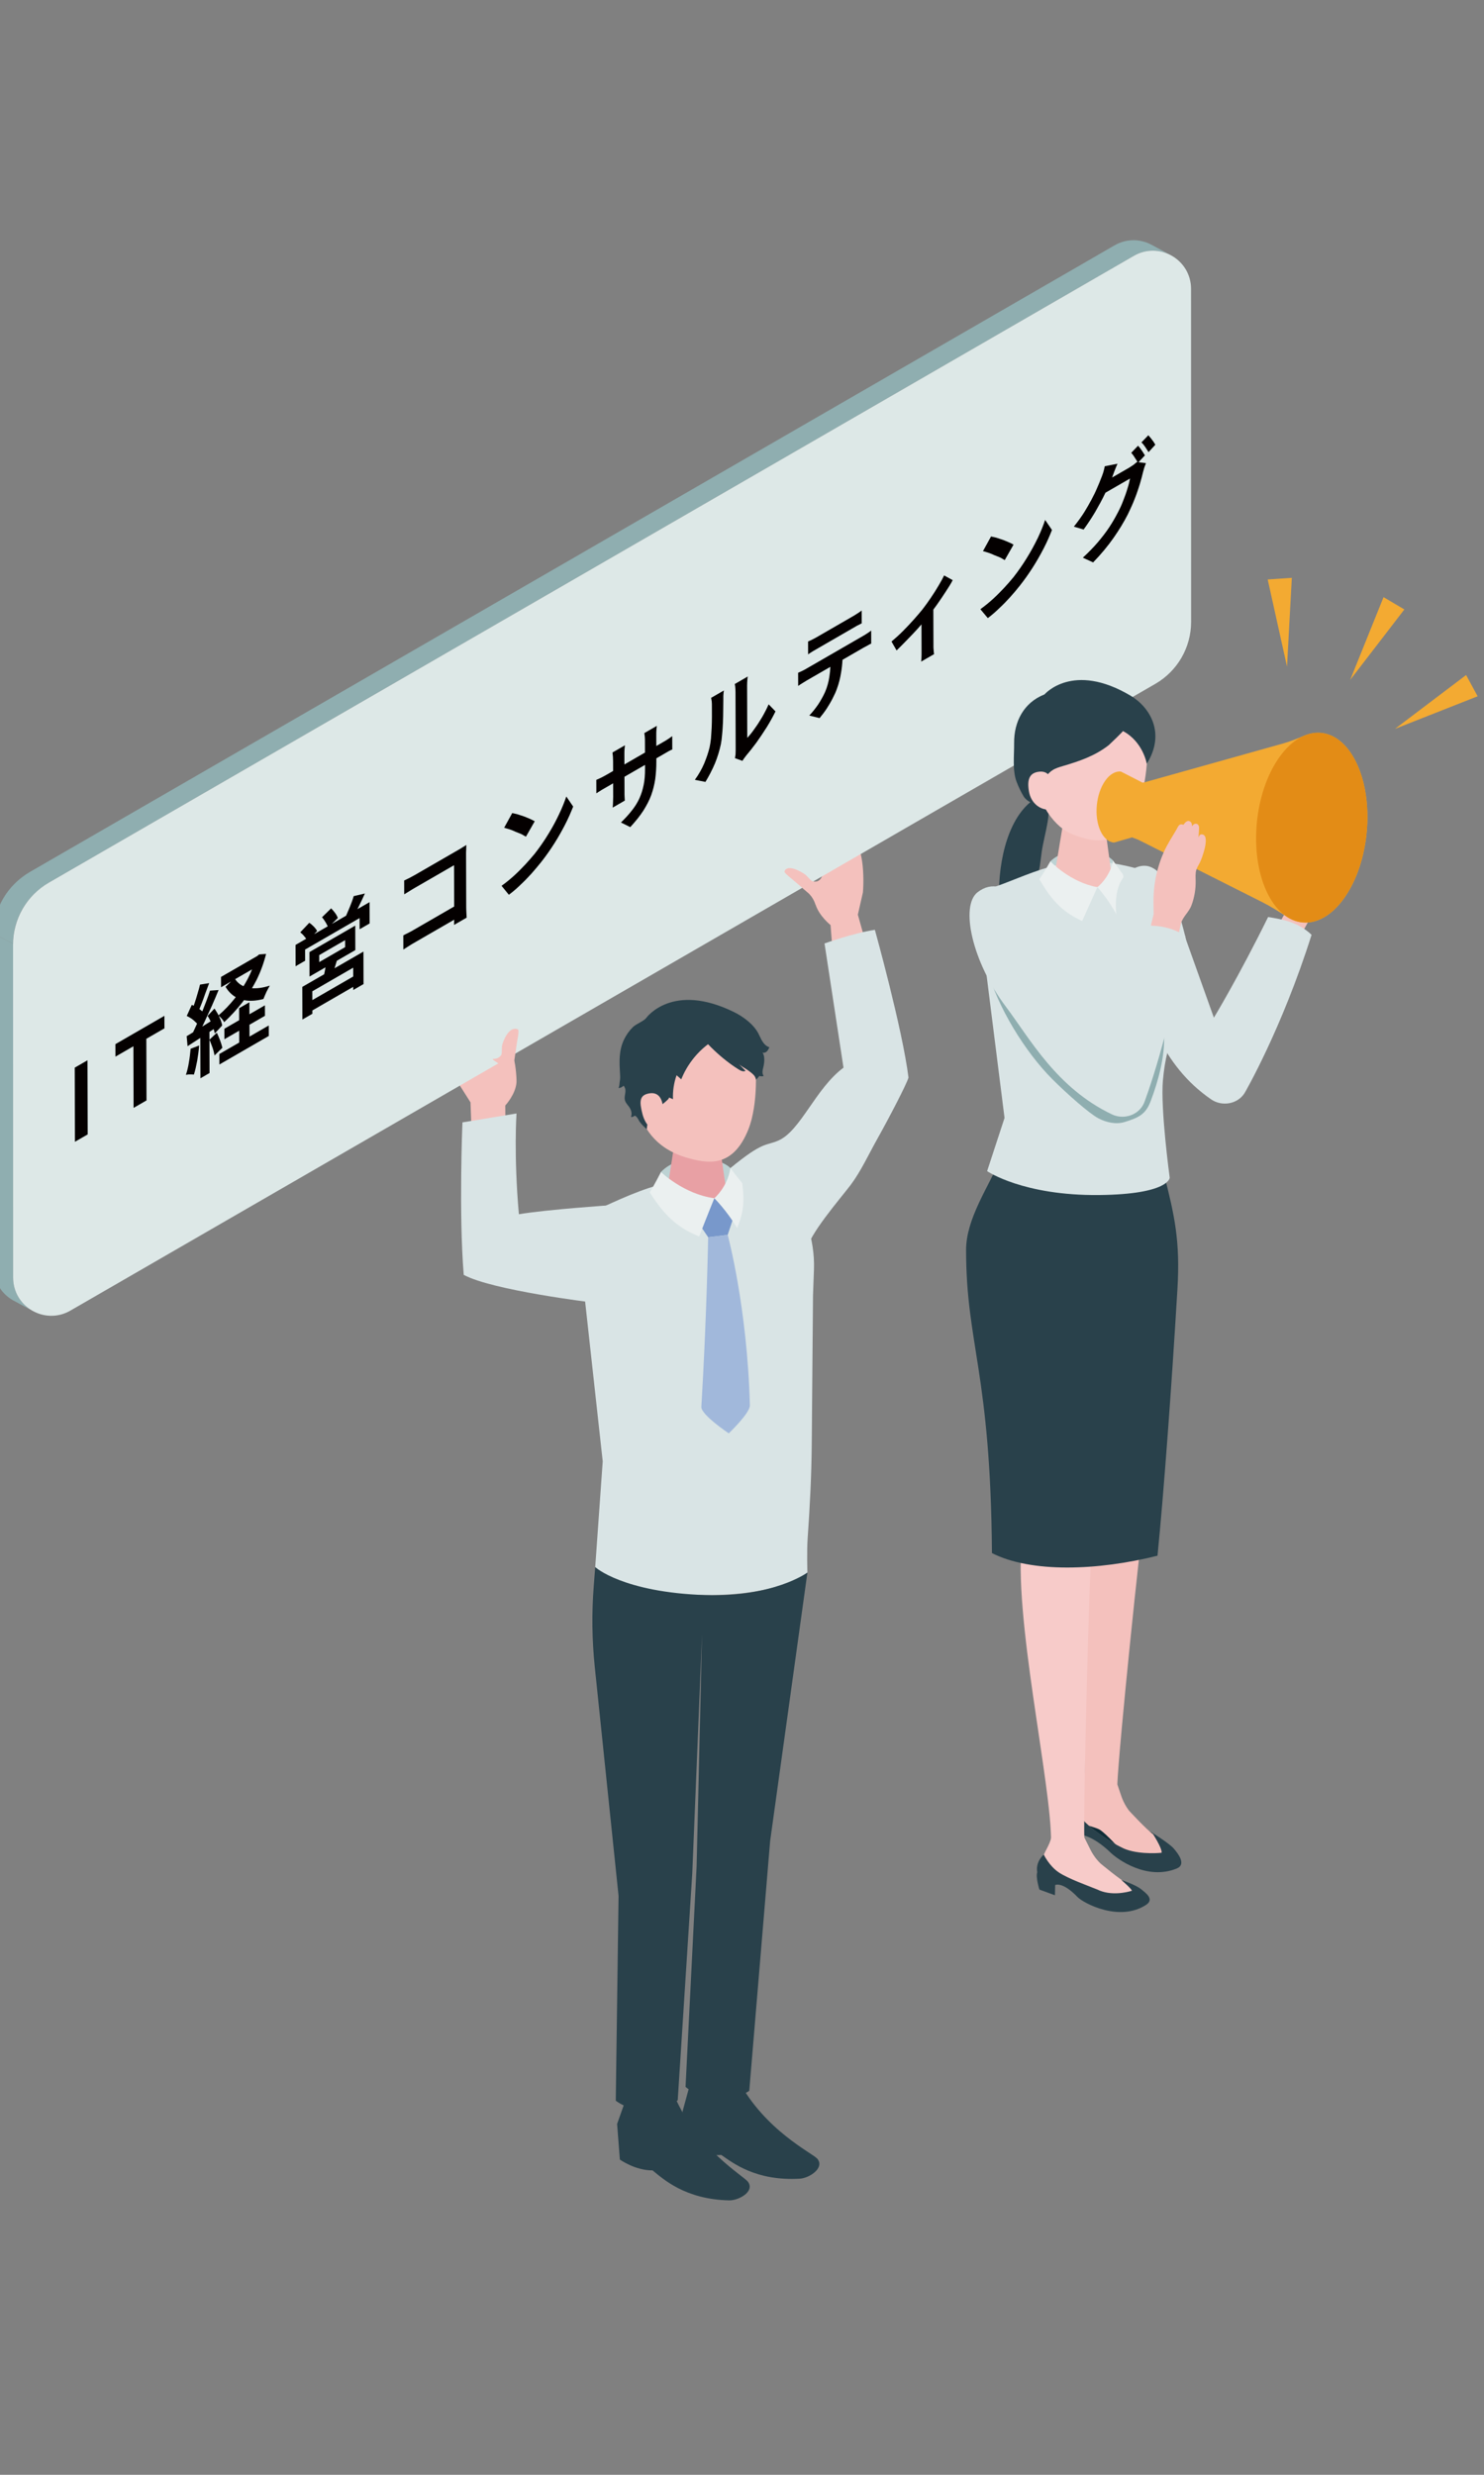
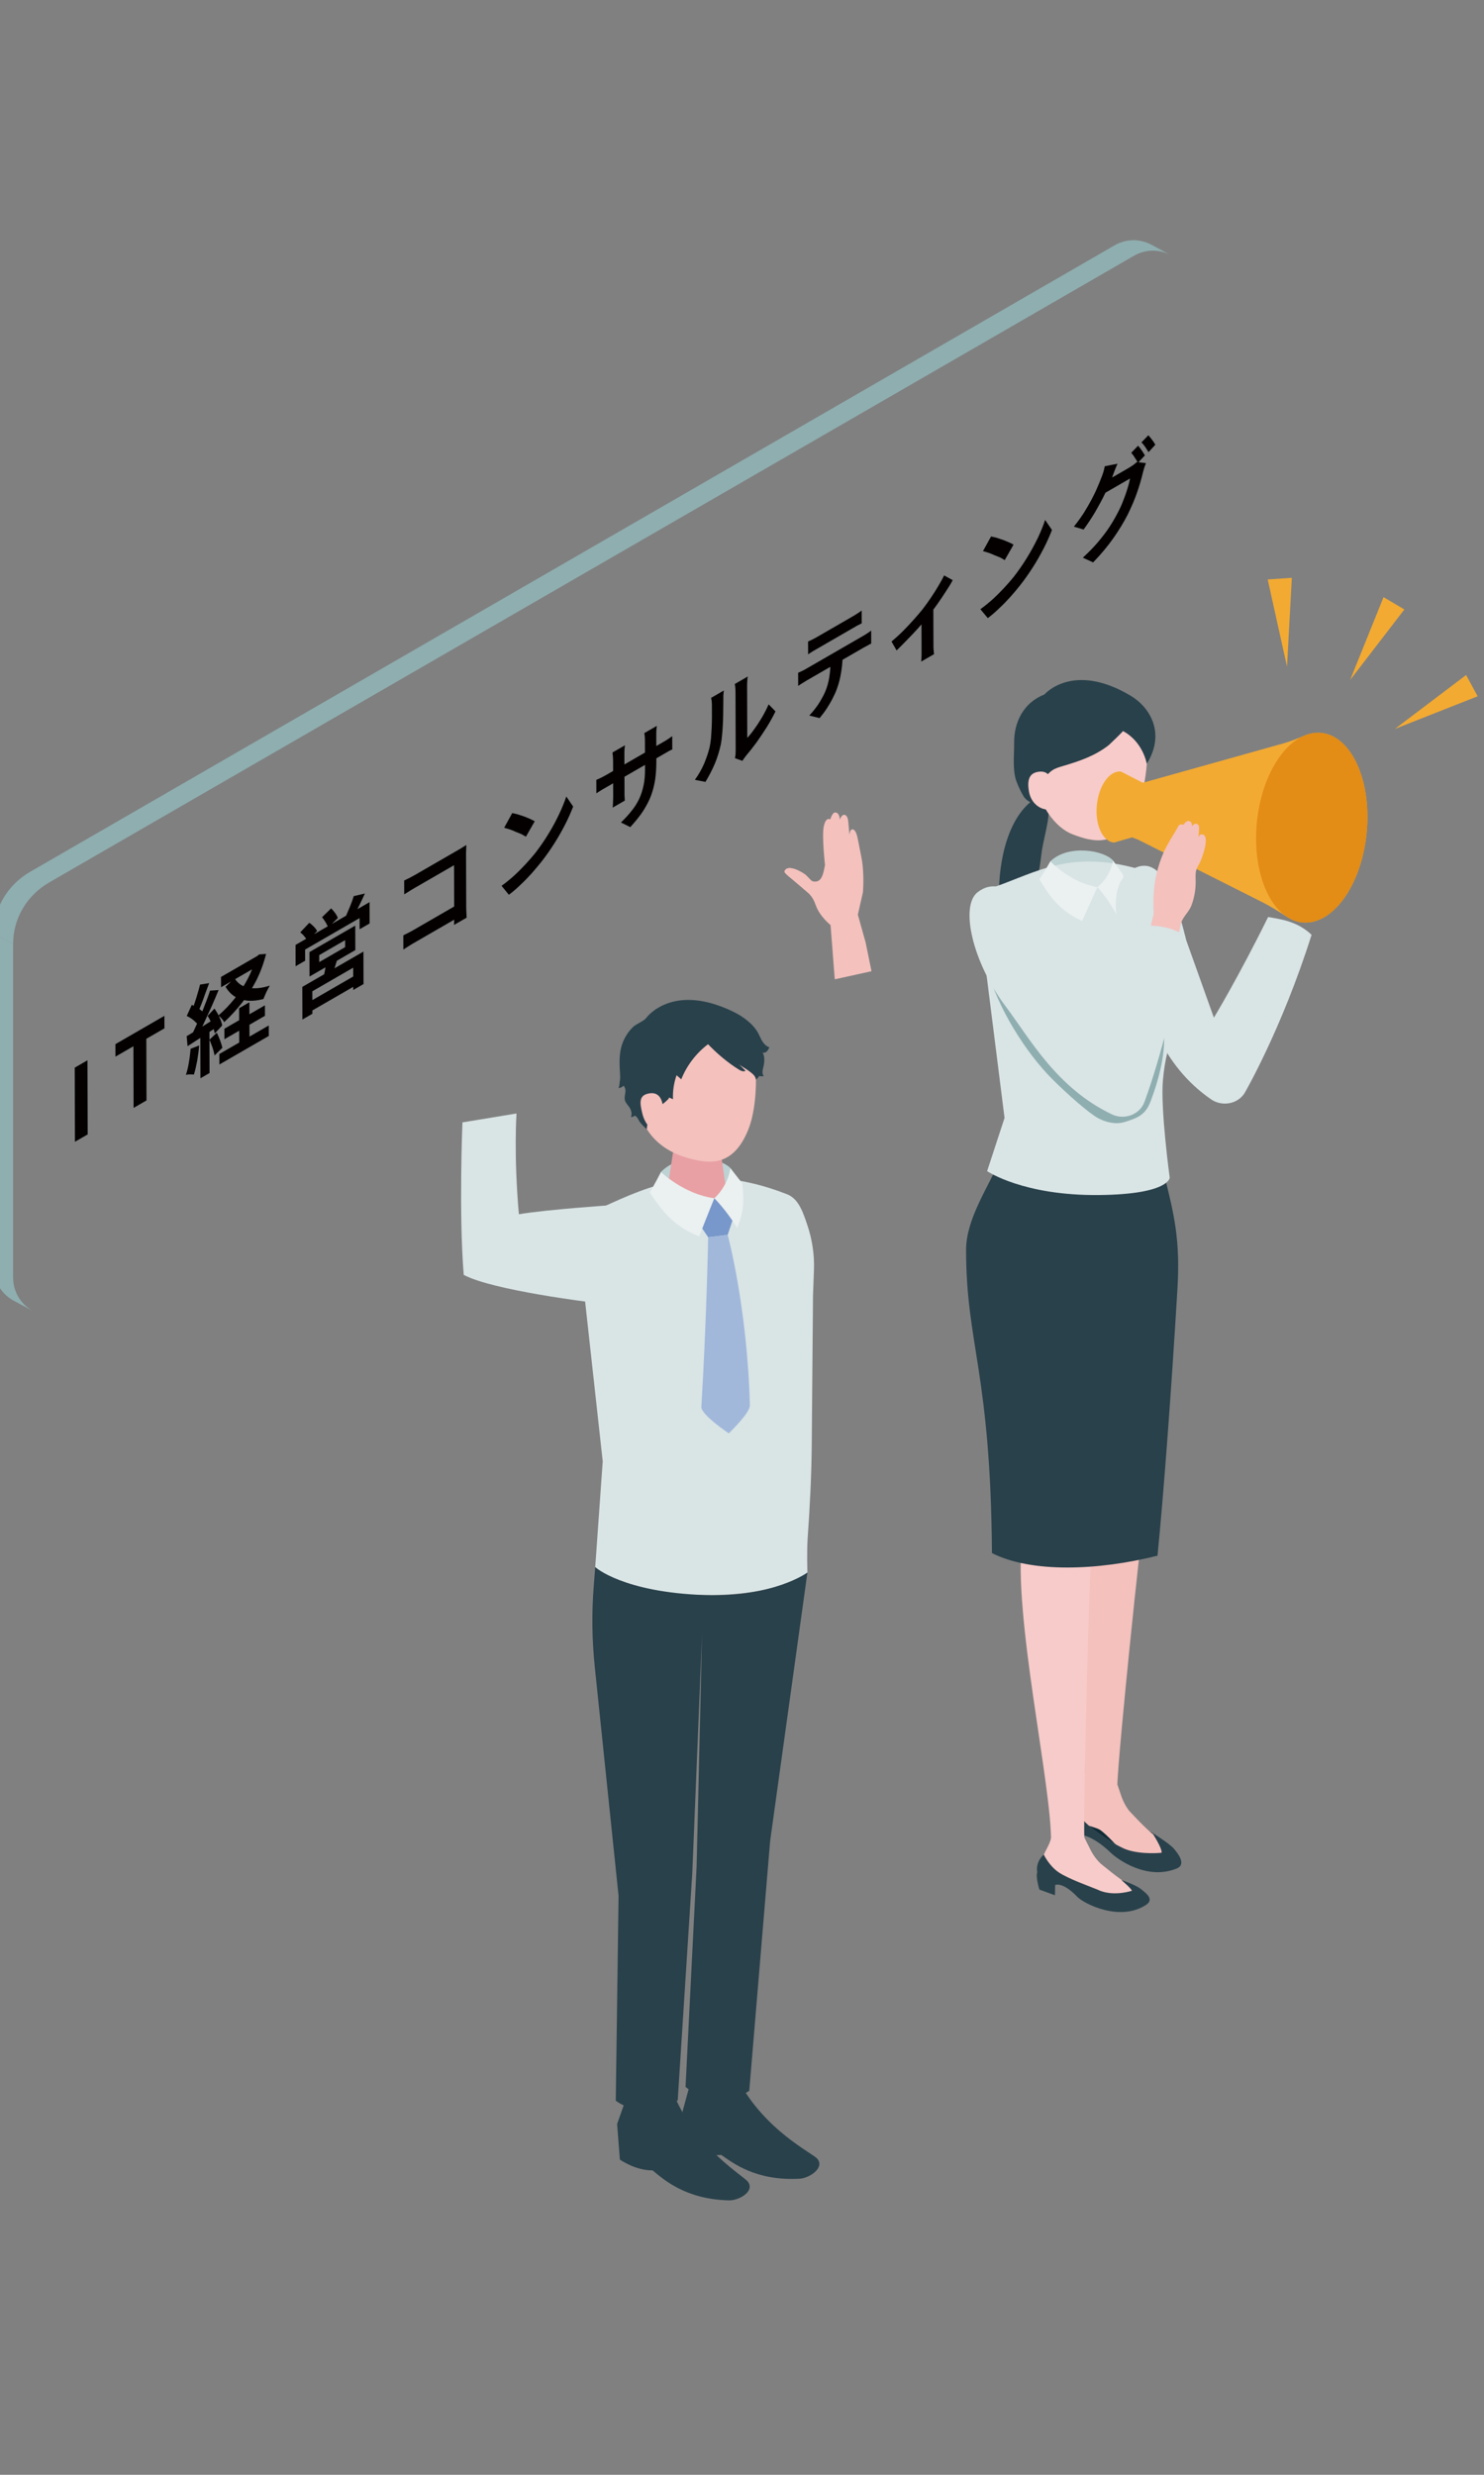
<svg xmlns="http://www.w3.org/2000/svg" id="_レイヤー_1" data-name="レイヤー_1" width="180" height="300" version="1.1" viewBox="0 0 180 300">
  <rect x="0" y="0" width="180" height="300" fill="#808080" stroke="none" />
  <defs>
    <style>
      .st0 {
        fill: #e38c16;
      }

      .st1 {
        fill: #dde8e7;
      }

      .st2 {
        fill: #29414b;
      }

      .st3 {
        fill: #8faeb0;
      }

      .st4 {
        fill: #f3aa32;
      }

      .st5 {
        fill: #040000;
      }

      .st6 {
        fill: #f7cbc9;
      }

      .st7 {
        fill: none;
      }

      .st8 {
        fill: #102c36;
      }

      .st9 {
        fill: #ebf0f0;
      }

      .st10 {
        isolation: isolate;
      }

      .st11 {
        fill: #f4c1bd;
      }

      .st12 {
        fill: #bdd2d3;
      }

      .st13 {
        fill: #e8a0a4;
      }

      .st14 {
        fill: #7898cb;
      }

      .st15 {
        fill: #d9e4e5;
      }

      .st16 {
        fill: #a1b8db;
      }

      .st17 {
        clip-path: url(#clippath);
      }
    </style>
    <clipPath id="clippath">
      <polygon class="st7" points="9.092 139.519 9.059 127.949 140.13 52.275 140.163 63.845 9.092 139.519" />
    </clipPath>
  </defs>
  <g>
    <g>
      <path class="st11" d="M104.984,114.205l-.932-3.329.613-2.69c.11-1.206.07-3.006-.167-4.193-.258-1.291-.438-2.255-.513-2.569-.112-.468-.323-.97-.663-.875-.256.072-.292.669-.292.669,0,0-.124-1.613-.168-1.839-.044-.226-.186-.649-.511-.605-.324.044-.476.592-.476.592-.053-.663-.308-.885-.584-.878-.349.009-.587.849-.587.849,0,0-.532-.401-.793.877-.235,1.148.156,4.646.156,4.646-.139.701-.251,1.384-.62,1.785-.225.245-.636.312-.937.169-.185-.088-.655-.658-.818-.781-.441-.334-2.072-1.285-2.502-.493-.024.043-.041.093-.034.141.008.055.045.101.083.143.247.276.556.519.841.751.606.495,1.188,1.017,1.786,1.521.014.012.029.024.045.037.485.387.818.919,1.006,1.51.453,1.421,1.825,2.495,1.825,2.495l.509,6.577,4.457-.982-.722-3.53Z" />
-       <path class="st15" d="M106.117,112.715s3.343,12.017,4.078,17.91c-.23.802-2.239,4.676-3.862,7.579-.998,1.784-1.931,3.807-3.143,5.422-1.206,1.607-5.221,6.171-5.432,8.173-.101.955-2.242-1.182-3.204-1.206-1.186-.03-2.89-.295-3.193-1.686-.405-1.858-4.312-6.042-2.768-7.31,4.035-3.312,4.282-2.662,5.817-3.336,2.714-1.191,4.491-6.302,7.901-8.837l-2.301-15.056s3.511-1.27,6.108-1.653Z" />
      <g>
        <path class="st15" d="M72.196,189.97l.91-12.822-2.797-25.379c-.366-2.19.51-4.413,2.897-5.494,5.486-2.484,11.908-5.568,22.273-1.499,1.42.557,1.95,2.269,2.44,3.71.586,1.724.874,3.584.808,5.414,0,.002-.114,3.145-.114,3.145-.051,5.998-.102,11.996-.153,17.995-.032,3.802-.222,7.553-.492,11.344-.119,1.668-.034,4.245-.034,4.245,0,0-3.119,2.78-12.362,2.731-10.068-.053-13.375-3.39-13.375-3.39Z" />
        <path class="st2" d="M75.986,254.266l-1.135,3.206.335,4.314s1.852,1.328,3.963,1.311c1.314,1.06,3.946,3.519,9.294,3.635,1.153.025,3.143-1.066,2.283-2.247-.531-.728-6.108-3.909-8.889-10.331-2.997-.294-5.85.113-5.85.113Z" />
        <path class="st2" d="M83.684,252.675l-.897,3.287.651,4.274s1.944,1.176,4.047.989c1.388.952,4.193,3.192,9.533,2.879,1.152-.067,3.056-1.315,2.111-2.423-.582-.683-6.376-3.408-9.621-9.588-3.01-.053-5.825.582-5.825.582Z" />
        <path class="st12" d="M88.592,141.597c-1.254-1.341-6.124-1.958-8.421.473-.166,1.188-.409,1.96-.409,1.96l4.208,1.511,4.517-.638s.22-2.384.105-3.306Z" />
        <path class="st13" d="M84.454,137.522c-1.811,0-2.774,1.019-2.774,1.902l-.918,5.915c.084,1.024,1.825,1.854,3.889,1.854s3.669-.83,3.585-1.854l-.893-6.184c-.074-.899-1.078-1.633-2.889-1.633Z" />
        <path class="st11" d="M83.709,123.097c-5.157.039-6.58,3.911-6.58,8.61,0,6.12,4.025,8.003,6.092,8.605,2.519.734,5.649,1.389,7.565-3.434,1.139-2.868,1.099-7.853.467-9.786-.551-1.684-2.386-4.034-7.543-3.995Z" />
        <polygon class="st14" points="89.027 147.403 86.643 145.251 84.804 148.369 85.896 149.982 88.264 149.692 89.027 147.403" />
        <path class="st16" d="M88.264,149.692l-2.368.29s-.191,10.074-.826,20.555c-.058.959,3.325,3.216,3.325,3.216,0,0,2.587-2.458,2.562-3.402-.316-11.909-2.693-20.659-2.693-20.659Z" />
        <path class="st2" d="M87.598,128.187c-.608-.508-1.187-1.051-1.716-1.606-1.442,1.09-2.58,2.58-3.25,4.259-.188-.167-.377-.334-.565-.5-.331.929-.48,1.923-.436,2.908-.172-.073-.343-.145-.515-.218.278.117-1.457,1.341-1.594,1.458-.7.597-1.013,1.49-1.068,2.389-.306-.242-.577-.527-.82-.832-.203-.254-.272-.587-.559-.766-.022-.014-.046-.027-.073-.027-.042,0-.076.033-.109.059-.101.08-.241.109-.365.076.188-.398.019-.879-.241-1.235-.159-.218-.354-.417-.453-.669-.191-.49.095-.948.015-1.435-.021-.129-.083-.246-.145-.361-.008-.016-.017-.032-.032-.042-.043-.029-.096.013-.134.048-.14.129-.333.2-.524.192.141-.191.115-.585.164-.819.065-.308.046-.627.027-.941-.087-1.431-.15-2.746.474-4.08.266-.57.632-1.088,1.079-1.53.418-.413,1.342-.718,1.65-1.145.001-.002,3.15-4.359,10.618-.686,1.116.549,2.35,1.454,2.947,2.569.176.329.31.68.51.995.2.315.481.599.84.7-.08.181-.164.366-.306.504-.138.134-.347.215-.536.147.304.35.236,1.173.148,1.596-.044.209-.111.413-.134.625s.004.44.131.611c-.163.06-.349.059-.511-.003-.132.15-.259.314-.404.449-.093-.27-.131-.413-.349-.624-.204-.197-.435-.366-.665-.53-.362-.258-.819-.471-1.135-.786.291.29.581.581.872.871-.261.149-.585-.007-.84-.166-.683-.427-1.356-.921-1.996-1.456Z" />
        <path class="st11" d="M80.389,134.052s-.089-1.747-1.59-1.518c-1.281.195-1.251,1.026-.88,2.482.371,1.456,1.261,2.148,2.162,2.108.901-.041.308-3.072.308-3.072Z" />
        <path class="st2" d="M75.027,229.82l-2.886-27.763c-.338-3.25-.38-6.523-.125-9.78l.18-2.306s3.353,3.059,13.375,3.39c8.244.272,12.362-2.731,12.362-2.731l-4.521,32.547-2.531,30.274s-1.186.933-3.641.877c-2.78-.064-4.088-1.358-4.088-1.358l1.344-26.76.655-28.05-1.184,28.932-1.763,27.504s-1.416,1.25-3.717,1.257c-2.327.007-3.798-1.204-3.798-1.204l.338-24.828Z" />
        <path class="st9" d="M86.643,145.251s-.981,2.416-1.839,4.635c-2.388-.98-4.019-2.227-5.995-5.345.57-.906,1.363-2.47,1.363-2.47,0,0,2.78,2.698,6.472,3.18Z" />
        <path class="st9" d="M86.643,145.251s1.595-1.333,1.95-3.654c0,0,.917,1.203,1.432,1.822.389,2.686-.044,4.007-.613,5.448-1.275-2.134-2.768-3.616-2.768-3.616" />
      </g>
-       <path class="st11" d="M57.229,137.97l-.159-4.339-1.52-2.396c-.491-1.115-.987-2.829-1.07-4.012-.09-1.286-.172-2.243-.18-2.559-.012-.471.082-.998.504-.992.318.005.54.562.54.562,0,0-.343-1.558-.359-1.783-.017-.225.02-.661.409-.699.389-.038.729.443.729.443-.139-.641.089-.914.412-.975.407-.077.936.659.936.659,0,0,.495-.51,1.182.635.617,1.029,1.22,4.438,1.22,4.438.372.63.708,1.249,1.256,1.537.335.176.83.139,1.135-.071.188-.129.423,2.174.383,2.78-.096,1.457-1.361,2.812-1.361,2.812l.036,4.25-4.092-.291Z" />
      <g>
        <g>
          <path class="st3" d="M1.592,154.869c0,1.794.978,3.249,2.342,4.024l-2.363-1.271c-1.365-.775-2.332-2.224-2.332-4.018v-40.446s2.353,1.265,2.353,1.265v40.446Z" />
          <path class="st3" d="M3.652,105.685L135.18,29.747c1.536-.887,3.262-.78,4.61-.011l2.362,1.27c-1.349-.774-3.08-.883-4.619.005L5.93,106.993c-2.672,1.565-4.338,4.33-4.338,7.43l-2.363-1.271c0-3.1,1.739-5.917,4.424-7.467Z" />
        </g>
-         <path class="st1" d="M5.923,106.997L137.525,31.016c3.085-1.781,6.942.445,6.942,4.008l.008,40.357c0,3.1-1.654,5.965-4.339,7.515L8.534,158.877c-3.085,1.781-6.942-.445-6.942-4.008l-.008-40.357c0-3.1,1.654-5.965,4.339-7.515Z" />
      </g>
      <path class="st11" d="M99.446,106.645c-.225.245-.636.312-.937.169-.185-.088-.655-.658-.818-.781-.441-.334-2.072-1.285-2.502-.493-.024.043-.041.093-.034.141.008.055.045.101.083.143.247.276.556.519.841.751.606.495,1.188,1.017,1.786,1.521.014.012.029.024.045.037.485.387.818.919,1.006,1.51,0,0,.9-3.4.531-2.999Z" />
-       <path class="st11" d="M59.844,128.357c.397.027.813-.197.962-.498.092-.186.044-.907.088-1.104.118-.532.785-2.298,1.805-2.012.056.016.111.039.145.079.038.045.042.103.043.158.006.362-.07.742-.133,1.098-.133.758-.223,1.519-.341,2.279-.003.018-.006.037-.01.056-.114.6.121.574.105,1.632,0,0-3.313-1.731-2.664-1.687Z" />
+       <path class="st11" d="M59.844,128.357Z" />
      <path class="st15" d="M74.459,146.069s-8.147.547-11.521,1.124c-.64-7.213-.288-12.216-.288-12.216l-6.56,1.082s-.452,11.105.158,18.481c3.441,1.875,15.604,3.351,15.604,3.351l2.608-11.821Z" />
    </g>
    <g>
      <path class="st12" d="M135.016,104.329c-1.076-1.261-5.443-2.016-7.614.083-.199,1.064-.449,1.751-.449,1.751l3.733,1.534,4.1-.391s.296-2.141.23-2.978Z" />
      <g>
        <path class="st2" d="M121.25,110.282c1.139-.165,2.401-.095,3.309-.801.865-.673,1.096-1.787,1.202-2.812.056-.544.271-1.086.358-1.635.092-.585.145-1.174.233-1.76.183-1.219.513-2.411.719-3.627.126-.743.199-1.539-.117-2.224-.196-.427-.578-.843-1.066-.696-.469.141-.863.447-1.214.778-3.052,2.871-3.786,8.859-3.424,12.777Z" />
        <path class="st8" d="M131.684,220.956c-1.018-.998-1.41-2.488-1.41-2.488,0,0,.679-.298,1.576.318,2.266,1.847,3.592,2.347,4.263,2.456,2.889.466,3.634.922,3.634.922,0,0,1.215,1.848,1.153,2.427-.65.089-3.34.199-4.903-.664-1.078-.499-3.296-1.972-4.314-2.97Z" />
        <path class="st11" d="M141.797,150.348s-2.423,29.895-2.937,32.84c-.515,2.945-3.184,28.956-3.333,33.104-1.035.791-2.934.975-4.038.079.607-8.768-2.744-25.513-.992-33.794-.172-2.472-1.169-15.401-.852-20.243.17-5.657,3.932-9.99,3.932-9.99l4.358-3.837,3.862,1.841Z" />
        <path class="st11" d="M131.772,215.617l-.201.46c-.394.902-1.148,1.65-1.258,2.632-.132,1.189.33,1.965,1.237,2.475,0,0,1.457.375,1.834.608.758.469,2.499,2.403,2.499,2.403.825.927,2.543,1.579,3.757,1.469,1.13-.102,1.287-.196,1.847-.919.702-.906-.914-1.904-1.687-2.449-.756-.534-2.84-2.786-2.84-2.786-.43-.561-.768-1.211-.998-1.919l-.509-1.503-3.682-.471Z" />
        <path class="st2" d="M139.748,222.163s1.215,1.848,1.153,2.427c-.65.089-3.34.199-4.903-.664-1.078-.499-3.296-1.972-4.314-2.97-1.018-.998-1.41-2.488-1.41-2.488,0,0-1.173.625-1.193,1.988-.102,1.071.029,2.324.029,2.324l1.744.837.11-1.205s1.45-.05,3.794,2.21c.746.72,4.346,3.38,7.986,1.875,1.174-.486.157-1.802-.385-2.425-.542-.623-2.611-1.908-2.611-1.908Z" />
        <path class="st6" d="M133.46,152.109s-.691,31.121-1.005,34.434c-.314,3.312-1.064,31.916-.932,36.541-1.263.677-2.844.948-4.034.314.091-7.057-4.684-27.678-3.498-37.014-.963-7.779-6.005-34.187-6.005-34.187l5.358-3.457,10.116,3.37Z" />
        <path class="st2" d="M141.14,142.142c-3.412.537-10.203,2.024-19.728-1.749-1.598,3.629-4.238,7.385-4.233,11.159.013,11.442,2.978,14.786,3.139,36.716,4.766,2.423,12.819,2.139,20.08.316.736-7.35,1.684-20.039,2.416-32.294.351-5.878-.341-8.916-1.673-14.147Z" />
        <path class="st6" d="M127.546,222.7l-.157.469c-.308.918-1.011,1.726-1.012,2.69-.002,1.168.364,2.183,1.425,2.39.462.09,1.434-.118,1.885.018.929.281,3.117,2.315,3.117,2.315.969.808,2.536,1.273,3.792,1.034,1.169-.223,1.647-.361,2.149-1.124.629-.956-1.174-1.747-2.043-2.191-.851-.435-3.215-2.403-3.215-2.403-.514-.497-.941-1.09-1.262-1.753l-.704-1.402-3.974-.044Z" />
        <path class="st15" d="M119.731,141.965l2.113-6.446-2.927-23.236c-.085-.319-.166-.61-.243-.875-.468-1.621.388-3.327,1.975-3.9.361-.13.668-.24.846-.304,5.176-1.928,9.629-4.588,19.193-1.003,1.31.491,1.362,5.915,1.327,7.594,0,.002,1.61,5.233,1.484,6.688-.355,4.113-1.947,4.983-2.444,10.463-.315,3.473.825,11.823.825,11.823,0,0-.08,2.009-8.557,2.096-9.234.095-13.592-2.899-13.592-2.899Z" />
        <path class="st2" d="M136.001,227.888s1.166.986,1.298,1.31c-.613.204-2.596.648-4.17-.134-1.082-.445-3.545-1.311-4.711-2.093-1.166-.782-1.814-2.152-1.814-2.152,0,0-1.022.817-.794,2.139-.204.613.262,2.098.262,2.098l1.887.691.026-1.238s.868-.471,2.709,1.451c.706.737,5.062,3.071,8.311.956,1.048-.682,0-1.43-.636-1.935-.637-.505-2.367-1.094-2.367-1.094Z" />
-         <path class="st11" d="M131.402,98.79c-1.669-.016-2.565.914-2.573,1.727l-.899,5.441c.068.944,1.664,1.725,3.566,1.743,1.901.019,3.388-.732,3.32-1.676l-.767-5.705c-.06-.829-.979-1.514-2.647-1.531Z" />
        <path class="st6" d="M131.9,84.321c-5.05-.364-6.744,3.314-7.111,7.912.967,5.482,3.314,8.145,5.29,8.896,2.408.915,5.42,1.799,7.671-2.77,1.339-2.718,1.688-7.599,1.22-9.54-.408-1.691-2.021-4.134-7.07-4.498Z" />
        <path class="st2" d="M136.206,88.618c.045.024-1.614,1.625-1.717,1.706-1.685,1.317-3.569,1.949-5.592,2.545-.426.125-.859.254-1.232.494-.294.189-.541.442-.761.714-.781.966-1.163,2.13-1.243,3.358-.463.043-1.228-.438-1.496-.885-.333-.554-.609-1.142-.845-1.743-.541-1.379-.299-3.24-.314-4.725-.025-2.608,1.18-4.926,3.686-5.904,0,0,3.421-4.021,10.444.157,2.316,1.377,4.292,4.517,1.961,8.253,0,0-.442-2.67-2.891-3.969Z" />
        <path class="st6" d="M127.571,95.148s.049-1.716-1.438-1.609c-1.269.091-1.578.942-1.329,2.396.249,1.454,1.341,2.165,2.225,2.196.885.03.541-2.982.541-2.982Z" />
        <path class="st9" d="M133.109,107.545s-.983,2.139-1.848,4.104c-2.113-.981-3.534-2.173-5.189-5.065.551-.794,1.33-2.172,1.33-2.172,0,0,2.397,2.547,5.707,3.132Z" />
        <path class="st9" d="M133.109,107.545s1.493-1.137,1.907-3.215c0,0,.778,1.122,1.217,1.702.241,2.438-.203,3.612-.775,4.888-1.063-1.976-2.349-3.374-2.349-3.374Z" />
      </g>
      <g>
        <polygon class="st4" points="153.764 70.245 156.69 70.047 156.107 80.813 153.764 70.245" />
        <polygon class="st4" points="167.815 72.387 170.34 73.88 163.765 82.425 167.815 72.387" />
        <polygon class="st4" points="177.83 81.827 179.228 84.405 169.198 88.358 177.83 81.827" />
      </g>
-       <path class="st11" d="M157.523,113.836l1.245-2.263,1.745-1.66c.663-.824,1.503-2.151,1.904-3.13.436-1.063.771-1.851.868-2.115.145-.394.234-.861-.059-.956-.221-.071-.536.345-.536.345,0,0,.689-1.232.766-1.418.077-.186.178-.562-.079-.687-.257-.125-.632.201-.632.201.282-.508.204-.792,0-.921-.258-.162-.837.334-.837.334,0,0-.193-.548-1,.254-.725.721-2.131,3.453-2.131,3.453-.439.443-.851.885-1.313.998-.282.069-.613-.08-.763-.329-.092-.153-.158-.794-.217-.963-.159-.455-.886-1.936-1.581-1.567-.038.02-.075.047-.093.086-.021.044-.016.096-.009.144.046.32.154.646.249.953.202.652.372,1.313.563,1.969.005.016.01.032.015.048.166.516.151,1.063.002,1.584-.357,1.252.121,2.696.121,2.696l-2.807,5.028,3.715,1.44.866-3.523Z" />
      <path class="st15" d="M143.896,114.016l3.341,9.35s2.961-4.874,6.575-12.199c1.74.278,3.613.577,5.274,2.152-3.624,11.462-8.124,19.185-8.124,19.185-.869,1.372-2.764,1.652-4.051.77-6.147-4.219-7.719-10.643-9.49-15.114-3.154-7.962-2.359-11.511.026-12.827,3.888-2.147,5.559,5.256,6.448,8.684Z" />
      <g>
        <path class="st4" d="M134.064,94.626c.569-.796,1.248-1.158,1.887-1.1l2.645,1.352c.1-.019.2-.038.298-.065l16.731-4.685c.874-.245,1.714-.586,2.549-.942.683-.292,1.373-.406,2.047-.344.32.029.635.098.944.205.206.072.409.161.609.268.2.107.396.231.587.372.287.212.564.463.829.752.529.579,1.007,1.312,1.413,2.198.135.295.26.6.373.914.622,1.726.908,3.712.882,5.732-.002.184-.007.368-.015.552-.023.552-.069,1.105-.137,1.655-.114.916-.292,1.821-.53,2.696-.095.35-.201.694-.315,1.033-.459,1.353-1.072,2.605-1.831,3.667-.095.133-.191.261-.288.385-.388.495-.793.918-1.209,1.269-.104.088-.208.171-.314.25-.21.158-.423.297-.637.419-.321.183-.645.326-.97.429-.541.172-1.085.233-1.617.184h0c-.658-.06-1.3-.289-1.902-.682-.982-.641-1.973-1.268-3.021-1.795l-14.873-7.484c-.241-.122-.499-.205-.753-.298-.039-.014-.075-.04-.113-.058l-2.216.635c-.639-.058-1.237-.537-1.642-1.422-.812-1.771-.548-4.497.59-6.09Z" />
        <path class="st0" d="M155.187,91.777c-3.035,4.25-3.74,11.524-1.574,16.249,1.083,2.362,2.678,3.639,4.382,3.795,1.704.155,3.517-.811,5.035-2.936,3.035-4.249,3.74-11.524,1.574-16.248-1.083-2.362-2.678-3.639-4.383-3.795-1.704-.155-3.517.811-5.034,2.936Z" />
      </g>
      <path class="st11" d="M139.932,110.827s-.033-1.427-.016-2.02c.018-.654.081-1.305.186-1.948.192-1.177.527-2.325.995-3.414.028-.066.057-.131.086-.196.422-.943.993-1.797,1.506-2.676.131-.225.249-.62.576-.646.014-.001.299.03.277.065.007-.011.317-.514.622-.473.245.033.443.213.408.653,0,0,.201-.337.492-.321.292.016.365.311.376.465.011.154-.077,1.223-.077,1.223,0,0,.105-.383.338-.396,1.236-.072.055,3.014-.184,3.459-.15.279-.323.548-.414.853-.128.428-.084.891-.077,1.342.017,1.004-.157,2.002-.501,2.932-.327.882-1.05,1.357-1.296,2.256l-.768,3.553-3.484-.844.954-3.868Z" />
      <path class="st3" d="M139.569,133.487c-.616,1.621-1.471,1.995-3.125,2.516-1.072.338-2.258.07-3.25-.458-1.067-.568-3.705-2.879-5.557-4.731-3.289-3.289-6.699-8.798-7.858-13.3-.379-1.472-1.177-4.344-.572-5.739,2.659,3.3,2.731,8.615,5.195,12.064,2.012,2.816,4.482,5.305,7.283,7.338.633.46,1.304.905,2.067,1.078,1.493.337,3.113-.461,4.056-1.606.816-.991.845-2.308,1.782-3.304.316-.336.685-.62.997-.961.244-.267.451-.568.614-.892.1,2.589-.717,5.588-1.631,7.994Z" />
      <path class="st15" d="M127.246,114.398l6.404,10.864s2.155-5.28,4.57-13.083c1.763,0,3.659,0,5.548,1.293-1.772,11.89-4.997,20.226-4.997,20.226-.642,1.492-2.469,2.068-3.879,1.399-6.736-3.196-9.992-9.222-12.885-13.064-4.074-5.411-5.583-12.195-3.436-13.871,3.501-2.733,7.256,2.991,8.675,6.236Z" />
    </g>
  </g>
  <g class="st10">
    <g class="st17">
      <g>
        <polyline class="st5" points="10.61 128.53 9.063 129.423 9.089 138.409 10.635 137.516 10.61 128.53" />
        <polyline class="st5" points="19.94 123.143 14.001 126.572 14.005 128.087 16.184 126.829 16.205 134.3 17.769 133.397 17.748 125.926 19.945 124.658 19.94 123.143" />
        <path class="st5" d="M23.12,127.132c-.051.535-.103,1.07-.207,1.636-.086.556-.208,1.071-.365,1.526l.334-.051h.352s.282.018.282.018c.157-.475.279-1.031.4-1.667.104-.606.19-1.242.241-1.858l-1.037.397M30.25,121.499l-1.248.72.004,1.454-1.792,1.035.004,1.272,1.792-1.035.004,1.434-2.407,1.39.004,1.272,5.992-3.46-.004-1.272-2.337,1.349-.004-1.434,1.88-1.086-.004-1.272-1.88,1.086-.004-1.454M28.522,118.694l2.05-1.184c-.156.405-.342.807-.559,1.213-.149.279-.31.555-.479.826-.42-.186-.754-.472-1.012-.855M24.26,119.355c-.069.323-.174.687-.296,1.081-.104.404-.244.808-.366,1.182-.036.103-.07.203-.104.3-.079-.038-.156-.074-.23-.108l-.612,1.345c.176.08.37.191.564.321s.353.282.512.433c.065.054.123.111.176.169-.035.078-.07.157-.105.235-.132.293-.257.564-.38.825-.28.174-.539.333-.778.471l.109,1.211c.458-.301.974-.635,1.546-1.002l.014,4.894,1.107-.639-.011-4.038c.124.292.248.605.372.958.124.353.196.676.249.948l.948-.932c-.071-.262-.16-.575-.284-.908-.124-.333-.266-.635-.39-.908l-.895.841-.003-.945c.171-.112.342-.225.514-.338.061.189.11.369.137.524l.895-.962c-.036-.222-.107-.444-.196-.696-.073-.153-.147-.316-.226-.484.11.085.222.189.348.332.141.161.247.302.318.443.79-.739,1.509-1.519,2.176-2.369.077-.098.153-.198.228-.299.688.135,1.473.097,2.358-.143.087-.233.21-.505.35-.829.158-.313.298-.576.42-.789-.809.255-1.526.362-2.162.311.195-.327.381-.661.558-1.003.49-.991.874-2.042,1.153-3.153l-.845.063-.228.192-.246.142-4.147,2.394.004,1.252,1.219-.704-.674.652c.331.551.745.969,1.239,1.251-.048.06-.095.12-.143.18-.591.742-1.252,1.425-1.947,2.029-.029-.061-.058-.123-.089-.186-.141-.222-.265-.454-.407-.635l-.825.881c.122.188.243.416.365.663-.338.21-.676.42-1.014.634.081-.167.163-.34.246-.518.297-.637.595-1.294.91-1.981.297-.677.577-1.324.822-1.931l-1.038.074c-.122.394-.279.829-.471,1.324-.143.379-.298.78-.463,1.189-.054-.05-.115-.099-.185-.147-.055-.045-.113-.089-.173-.132.09-.22.188-.461.294-.726.14-.384.297-.778.437-1.203.157-.414.314-.829.454-1.213l-1.108.175" />
        <path class="st5" d="M37.888,121.235l-.003-1.07,4.955-2.861.003,1.07-4.955,2.861M38.72,116.629l-.002-.848,3.145-1.816.002.848-3.145,1.816M43.09,112.205l-5.553,3.206.008,2.968,1.935-1.117c-.02.127-.042.26-.071.405-.032.148-.06.293-.088.435l-2.653,1.531.011,3.958,1.212-.7v-.404s4.954-2.861,4.954-2.861v.384s1.249-.72,1.249-.72l-.011-3.937-3.511,2.027c.022-.065.043-.131.066-.2.078-.239.148-.473.217-.712l2.242-1.294-.008-2.968M40.162,110.113l-1.106,1.083c.159.171.3.373.442.615.105.179.19.336.256.479l-1.651.953.359-.39c-.088-.171-.23-.353-.406-.534-.177-.181-.353-.342-.547-.453l-1.088,1.154c.176.141.353.302.512.513.079.091.148.179.206.266l-1.294.747.007,2.585,1.16-.67-.004-1.353,6.607-3.815.004,1.353,1.212-.7-.007-2.585-1.473.85c.077-.153.157-.314.242-.483.227-.475.455-.93.665-1.415l-1.354.317c-.07.243-.157.495-.262.778s-.227.576-.35.869c-.109.261-.218.505-.314.728l-1.727.997.724-.721c-.071-.202-.177-.403-.336-.615-.159-.212-.318-.403-.477-.554" />
        <path class="st5" d="M49.024,106.736l.005,1.676c.158-.091.351-.223.597-.365.246-.162.492-.304.72-.436l4.727-2.729.014,5.008-4.85,2.8c-.246.142-.474.274-.703.386-.228.112-.439.213-.615.315l.005,1.716c.176-.122.387-.243.65-.416s.492-.304.703-.426l4.815-2.78v.04c-.017.212-.016.414-.016.596l1.529-.883c-.018-.172-.019-.394-.037-.666-.018-.273-.019-.535-.02-.737l-.018-6.259c0-.182-.001-.384.016-.596,0-.222.016-.414.016-.555-.088.071-.228.152-.422.264-.176.122-.351.223-.51.314l-5.307,3.064c-.176.101-.387.203-.633.345-.246.122-.457.223-.668.325" />
        <path class="st5" d="M68.69,96.555c-.227.657-.507,1.385-.891,2.173-.367.778-.788,1.567-1.296,2.386-.491.809-1.034,1.588-1.63,2.357-.351.425-.737.87-1.14,1.306-.421.445-.86.901-1.351,1.347-.474.436-1.001.861-1.545,1.256l.883,1.088c.509-.375.983-.79,1.44-1.236.456-.425.895-.881,1.316-1.346.404-.455.789-.921,1.158-1.376.561-.708,1.087-1.457,1.578-2.226.491-.769.928-1.547,1.331-2.326.385-.748.7-1.476.979-2.183l-.831-1.219M62.131,98.562l-.981,1.78c.176.06.405.11.652.19.247.08.493.18.74.301.264.09.493.201.722.291.212.121.388.221.529.301l1.068-1.871c-.159-.09-.353-.181-.582-.291-.229-.11-.476-.19-.74-.301-.264-.09-.511-.17-.758-.25-.247-.06-.476-.11-.652-.15" />
        <path class="st5" d="M79.667,87.993l-1.511.872.054.454c.018.172.019.394.019.636l.004,1.272-2.495,1.441-.003-1.191c0-.242-.001-.444.016-.656l.051-.475-1.511.872.054.515.019.535.003,1.191-.896.517-.492.264-.387.183-.264.112.005,1.636.281-.183.387-.243.474-.274.896-.517.005,1.636-.016.535-.016.434-.034.343,1.476-.852-.018-.313-.019-.414v-.525s-.006-1.636-.006-1.636l2.495-1.441v.464c.003.727-.048,1.403-.169,1.979-.122.596-.296,1.142-.523,1.637-.245.526-.543,1.001-.911,1.456-.368.476-.807.951-1.316,1.447l1.128.562c.632-.688,1.158-1.336,1.578-1.983.403-.637.736-1.274.963-1.891.227-.637.384-1.273.487-1.94.086-.677.137-1.373.135-2.121v-.404s.772-.446.772-.446l.703-.406c.193-.112.352-.183.457-.223l-.005-1.615-.474.334c-.176.122-.404.254-.685.416l-.773.446-.004-1.272c0-.242-.001-.464.016-.656l.051-.515" />
        <path class="st5" d="M87.804,83.7l-1.546.893.072.444c.018.172.019.373.019.616l.003,1.212c.001.444-.015.899-.031,1.353-.034.465-.05.899-.084,1.303-.052.434-.103.788-.173,1.091-.139.586-.366,1.243-.646,1.93-.297.697-.683,1.365-1.138,1.992l1.286.249c.438-.718.823-1.466,1.155-2.245.315-.768.541-1.526.715-2.314.069-.343.121-.758.155-1.222.052-.455.068-.929.101-1.454.016-.495.032-.99.031-1.454-.001-.485.015-.899.014-1.262v-.485s.033-.424.033-.424l.035-.222M90.703,82.005l-1.581.913.054.293c.018.192.036.424.037.707l.002.646.003,1.05.004,1.292.004,1.333.003,1.232.003.969v.525s-.015.495-.015.495l-.069.444.899.331.175-.263.263-.354c.403-.476.824-1.002,1.263-1.599.438-.617.859-1.244,1.262-1.881.403-.657.753-1.284,1.051-1.901l-.83-.856c-.227.516-.49,1.031-.788,1.547-.298.496-.596.971-.911,1.396-.298.435-.596.809-.894,1.123l-.002-.545-.002-.868-.003-1.09-.003-1.171-.003-1.111-.003-.949-.002-.606c0-.263.016-.515.033-.727.017-.232.034-.343.052-.374" />
        <path class="st5" d="M105.666,76.441c-.14.122-.299.213-.492.345-.193.132-.351.223-.457.284l-.545.315-.984.568-1.248.72-1.335.771-1.248.72-1.002.578-.545.315c-.158.091-.334.193-.51.274-.176.081-.352.163-.492.223l.005,1.595c.141-.101.316-.223.492-.324.193-.112.351-.223.51-.314l.545-.315,1.002-.578,1.248-.72.107-.062c-.018.404-.055.804-.122,1.203-.086.616-.26,1.243-.523,1.859-.21.465-.49.971-.823,1.486-.351.506-.701.951-1.087,1.356l1.251.309c.298-.354.596-.749.877-1.174.263-.415.508-.819.718-1.244.21-.404.385-.789.507-1.142.227-.617.401-1.283.505-1.97.085-.488.143-1.001.17-1.534l1.003-.579.984-.568.545-.315c.141-.081.316-.162.492-.264s.334-.193.457-.244l-.004-1.575M104.515,74.011c-.176.122-.369.274-.562.385-.211.142-.387.243-.58.355l-.597.345-.949.548-1.089.629-.966.558-.633.365c-.158.091-.351.203-.545.294-.211.122-.404.193-.58.274l.004,1.555c.158-.112.351-.223.562-.365l.58-.335.633-.365.949-.548,1.089-.629.949-.548.597-.345.58-.335c.193-.091.387-.203.562-.284l-.004-1.555" />
        <path class="st5" d="M114.518,69.753c-.175.364-.403.778-.683,1.244-.28.485-.596.971-.929,1.467s-.666.951-.999,1.386c-.281.344-.631.769-1.053,1.235-.404.455-.86.941-1.334,1.417s-.93.881-1.387,1.266l.619,1.079c.298-.294.614-.597.965-.962.333-.334.667-.688,1.018-1.053.333-.354.667-.709.965-1.063.024-.028.047-.054.07-.081l.009,3.191v.464s-.015.495-.015.495l-.034.364,1.564-.903-.036-.323-.037-.464v-.464s-.013-4.147-.013-4.147c.158-.211.316-.427.473-.65.386-.546.736-1.072,1.069-1.588.333-.496.613-.961.806-1.335l-1.04-.573" />
        <path class="st5" d="M126.766,63.025c-.209.647-.506,1.385-.874,2.163-.385.789-.805,1.577-1.313,2.396-.491.809-1.034,1.588-1.63,2.357-.351.425-.719.86-1.14,1.306s-.86.901-1.351,1.347c-.474.436-1.001.861-1.545,1.256l.901,1.078c.492-.365.966-.78,1.422-1.226.474-.436.895-.881,1.316-1.346s.807-.931,1.158-1.376c.561-.708,1.087-1.457,1.578-2.226.491-.769.928-1.547,1.331-2.326.385-.748.7-1.476.979-2.183l-.831-1.219M120.207,65.032l-.981,1.78c.194.05.405.11.652.19.247.08.493.18.74.301.264.09.493.201.722.291.212.121.388.221.529.301l1.068-1.871c-.159-.09-.335-.191-.582-.291-.229-.11-.476-.19-.74-.301-.264-.09-.511-.17-.758-.25-.247-.06-.476-.11-.652-.15" />
        <path class="st5" d="M138.041,54.028l-.825.86c.124.151.283.342.424.584.136.199.246.381.341.544l-.076-.01-.421.344-.492.324-.387.223-.685.396-.773.446-.26.15c.01-.026.021-.053.031-.079.052-.152.157-.414.262-.718.122-.313.245-.606.367-.879l-1.548.307c-.035.222-.104.485-.191.778-.105.323-.192.556-.279.748-.122.334-.28.707-.472,1.142-.175.425-.402.879-.665,1.375-.263.495-.56,1.011-.911,1.578-.35.546-.754,1.103-1.227,1.7l1.18.35c.508-.698.982-1.416,1.42-2.154.438-.758.841-1.497,1.173-2.194.018-.037.035-.074.053-.112l2.987-1.724c-.069.343-.156.737-.313,1.212-.139.485-.314.97-.524,1.496-.192.515-.42.991-.665,1.456-.298.576-.63,1.153-1.016,1.739-.386.587-.842,1.173-1.368,1.801-.509.597-1.123,1.235-1.843,1.893l1.251.572c.983-1.012,1.807-2.014,2.473-2.965.666-.951,1.262-1.922,1.752-2.892.315-.647.595-1.274.839-1.9.245-.627.437-1.203.611-1.769.157-.556.296-1.041.383-1.435l.157-.556.192-.515-.905-.115.779-.824-.248-.403-.3-.433-.283-.342M139.287,52.762l-.842.871c.159.131.3.312.459.544.159.232.283.443.407.635l.825-.901-.23-.373-.318-.423c-.124-.131-.212-.262-.3-.353" />
      </g>
    </g>
  </g>
</svg>